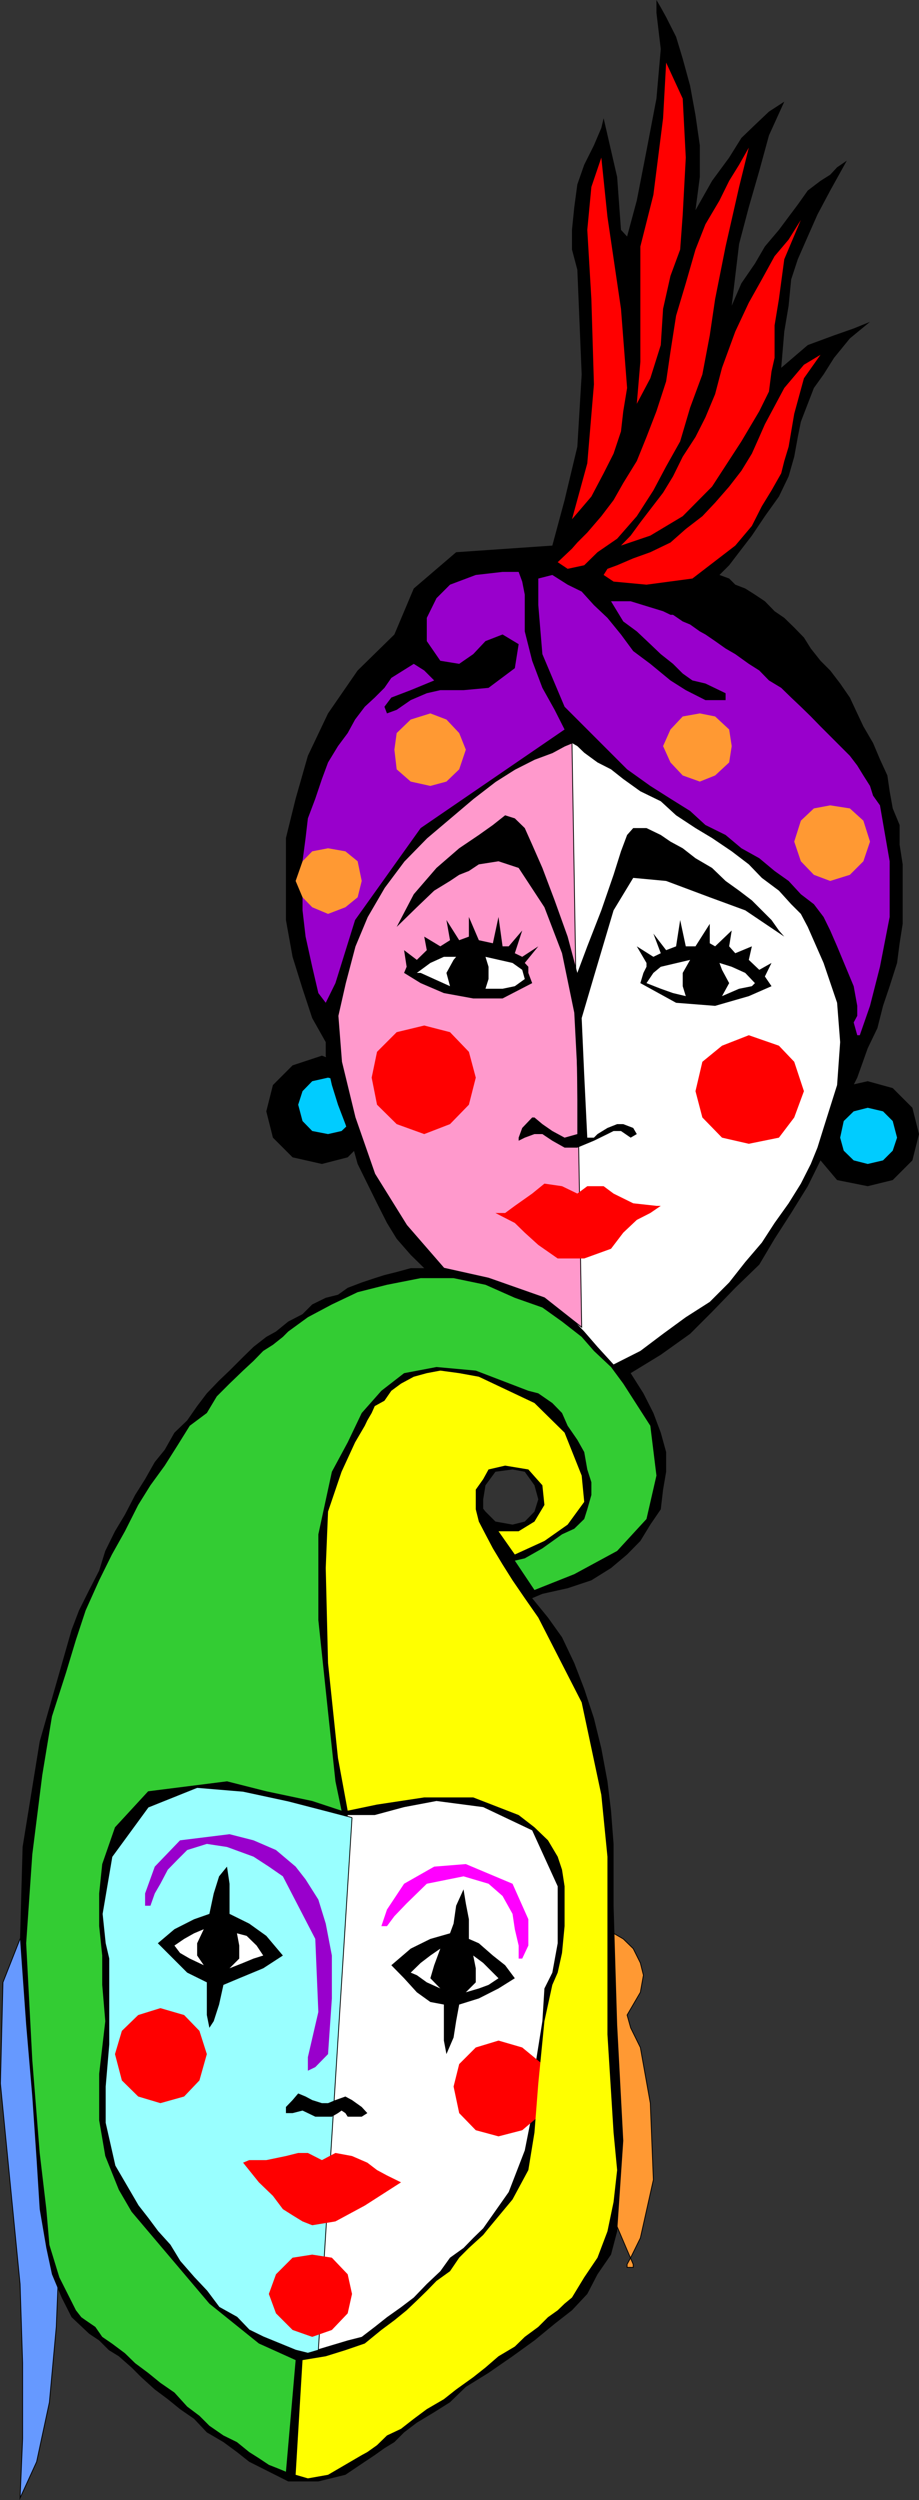
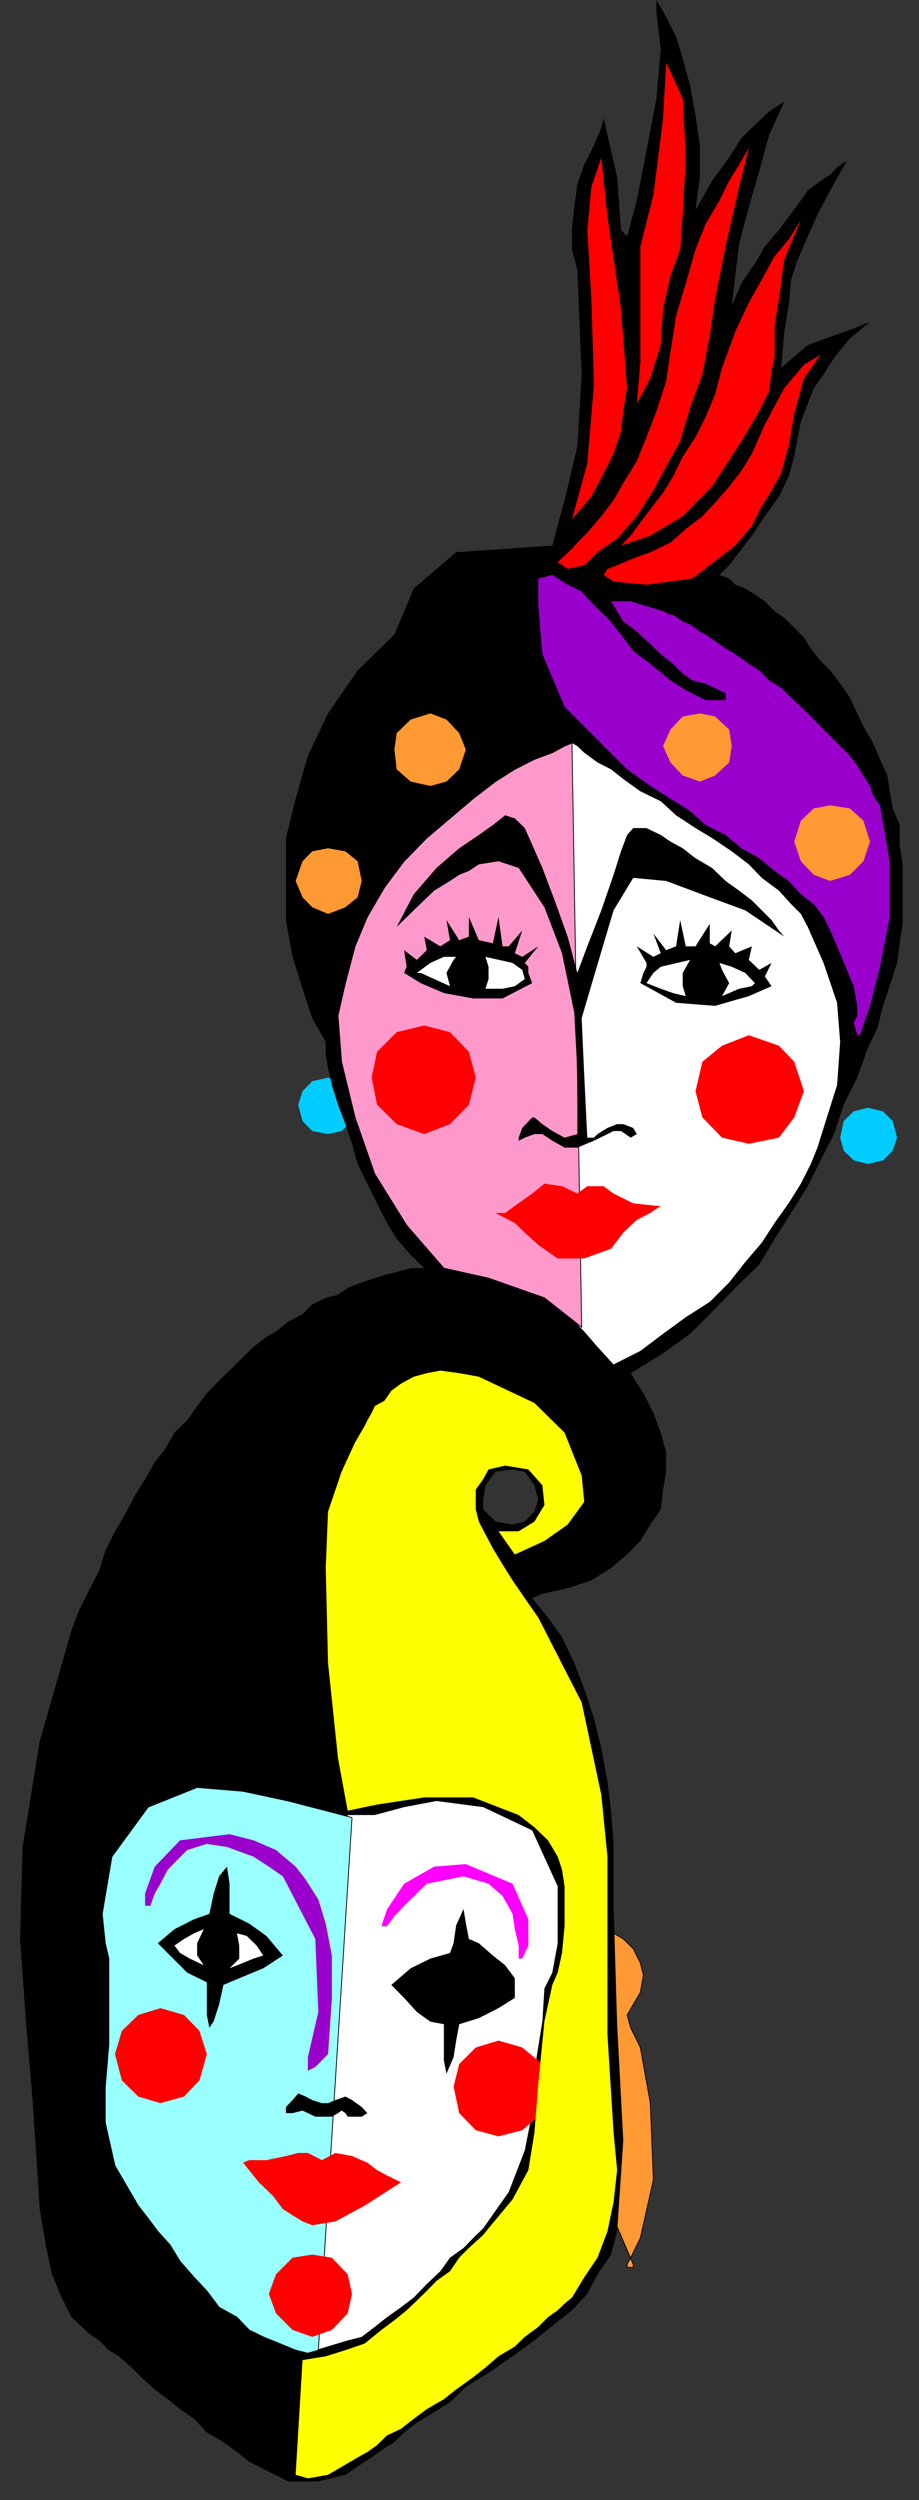
<svg xmlns="http://www.w3.org/2000/svg" width="360.159" height="978.803">
  <rect width="100%" height="100%" fill="#333333" stroke="none" />
  <path stroke="#000" stroke-miterlimit="10" stroke-width=".317" d="m87.561 560.902 6.2-6.5 9.398-3.902 9.8 2.7 7.7 3.8 4.101 6.7 2.899 6.3-1.5 6.2-5.5 7.902-9.797 2.898-10.301-1.7-6.8-5-4.802-5-3.097-7.698 1.699-6.7" />
  <path fill="#f93" stroke="#000" stroke-miterlimit="10" stroke-width=".317" d="m232.76 760.8 1.399-3.898 2.402-1.601 3.898 1.601 3.801 2.2 3.899 3.8 2.8 5.598 1.2 4.8-1.2 6.7-5.199 8.902 1.399 5 3.8 7.7 3.903 21.8 1.199 30-5.102 22.797-3.8 7.703-1.399 2.598v1.2h2.399v-1.2l-7.7-18-4.8-37.398-1.5-39.801-1.399-30.5" />
-   <path fill="#69f" stroke="#000" stroke-miterlimit="10" stroke-width=".317" d="m15.561 753.102-7.7 6-6.702 17-1 39.597 7.703 78.5 1 31v29.5l-1 23.301 6.5-14.2 5-23.3L22.06 911l1.2-29.5-1.2-49-3.902-54-2.598-25.398" />
-   <path d="m340.061 423.3 9.8 2.7 7.7 7.7 2.598 10.3-2.598 10.3-7.7 7.7-9.8 2.402-12-2.402-6.5-7.7-3.8-10.3 3.8-10.3 6.5-7.7 12-2.7m-213.902-10 10.101 3.802 7.7 7.699 2.902 10.3-2.903 10.301-7.699 7.7-10.101 2.597-11.5-2.597-7.7-7.7-2.597-10.3 2.597-10.301 7.7-7.7 11.5-3.8" />
  <path fill="#0cf" d="m340.061 433.7 6 1.402 3.8 3.8 1.7 6.5-1.7 5.098-3.8 3.8-6 1.4-5.5-1.4-3.902-3.8-1.399-5.098 1.399-6.5 3.902-3.8 5.5-1.403m-211.5-11.797 5.3 1.399 4.098 3.898 1.2 5.301-1.2 6.402-4.097 3.899L128.56 444l-6.2-1.2-3.8-3.898-1.7-6.402 1.7-5.3 3.8-3.9 6.2-1.398" />
  <path d="m200.862 596.902 4.797-1.203 3.8-3.898 1.5-4.801-1.5-5.5-3.8-5.3-4.797-.9-6.703.9-3.899 5.3-.898 5.5v3.902l.898 3.797 1.2 3.801 5.5 7.7 6.3 10.1 5.301 9.4 6.2 7.6 5.5 7.7 4.8 10.102 3.898 10.097 3.801 11.5 2.899 11.801 2.402 12.902 1.398 11.5 1 13v24.2l1.403 46.597 2.398 45.403-2.398 35.5-2.403 9.097-5.3 7.703-4 7.7-6 6.398-6.797 5.3-7.903 6.5-8.597 6.2-9.403 6.5-8.898 5.5-6.2 6-6.202 3.902-6.797 4.098-5 3.8-3.801 3.802-3.902 2.398-3.797 2.7-3.903 2.6-7.597 5.102-10.602 2.598h-11.8l-15.301-7.7-4.797-3.8-5.301-3.898-6.5-3.801-5-5.301-5.5-3.8-4.8-3.9-5.102-3.8-5.297-4.8-3.801-3.798-5-4.402-3.902-2.398-3.797-3.801-3.903-2.602-6.898-6.5-3.902-7.699-3.797-9.098-2.203-10.3-2.598-15.2-1.2-19.203-1.702-24.898-2.399-28.102-2.398-33.597 1-36L15.56 681.8l12.5-43.7 2.898-7.601 4-8 3.903-7.598 2.398-7.703 3.801-7.699 3.898-6.5 4-7.7 3.903-6.198 3.797-6.7 3.902-4.8 3.8-6.7 5-4.8 3.9-5.602 3.8-5 4.8-5 4.098-3.898 5.301-5.301 4.102-4 5-3.899 3.797-2.101 4.8-3.899 5.602-2.902 3.8-3.8 5.298-2.598 4.8-1.2 3.801-2.703 5.5-2.097 5.102-1.7 3.797-1.203 4.8-1.199 5.5-1.5h5.301l-5.3-5.2-5.5-6.3-3.801-6.2-3.899-7.698-3.8-7.7-3.801-7.703-2.2-7.898-2.597-7.7-2.903-7.601-2.398-7.7-1.5-6.698-.902-4.801V408l-5.297-9.398-3.801-11.5-3.902-12.5-2.598-14.403v-32.097l3.8-15.403 4.798-16.797 7.902-16.601 11.598-16.801 14.402-14.098 7.598-18L178.76 216.2l37.7-2.597 4.8-17.801 5-20.899 1.7-28.3-1.7-41-2.101-7.903V90l.902-8.898 1.2-8.903 2.698-7.699 3.801-7.598 2.899-6.8.902-3.801 5.3 23 1.5 20.699 2.4 2.602 3.8-14.102 3.8-19.5 3.9-20.398 1.698-19.403L257.26 5V0l1.7 2.902 2.1 3.798 3.898 7.703L267.561 23l2.898 10.602 2.102 11.5 1.7 11.8v12.399l-1.7 13 6.5-11.5 6.7-9.102 4.8-7.699 5.3-5.098 5.5-5.203 6-3.898-6 13.199-3.8 13.902-4.102 14.2-3.8 14.398-1.5 12.5-1.399 11.7 3.801-8.798 5.3-7.703 3.9-6.699 5.5-6.5 3.8-5.098 3.598-4.8 3.902-5.5 5-3.801 3.8-2.399 2.7-2.902 3.8-2.598-6.5 11.7-5 9.398-3.8 8.602-3.902 8.898-2.598 7.902-1 10.297-1.7 10.102L306.16 144l10.402-8.898 10.3-3.801 7.7-2.7L340.96 126l-7.898 6.5-6.2 7.602-4.1 6.5-3.802 5.3-2.398 6.2-2.7 7-1.202 6-1.399 7.699-2.199 7.699-3.8 7.902-5.5 7.7-5.102 7.597-5 6.5-3.899 5.102-3.8 3.8 3.8 1.399 2.399 2.402 3.902 1.5 3.8 2.399 3.9 2.601 3.8 3.899 3.8 2.601 3.9 3.797 3.8 3.903 2.7 4.3 3.8 4.797 3.8 3.801 3.9 5.102 3.8 5.5 2.898 6.199 2.403 5.101 3.797 6.5 2.703 6.399 2.898 6.3.899 6.2 1.203 6.699 2.699 6.5v7.7l1.2 7.702V361.7l-1.2 7.602-1 7.699-2.902 9.102-2.598 7.699-2.2 8.699-3.8 7.902-4.102 11.5-5.3 10.598-3.797 11.5-5.301 10.3-5 10.102-6.5 10.5-6.5 10.098-6 10.102-9.402 9.097-9.098 9.403-8.602 8.597-11.5 8.203-11.8 7.2 5 7.898 3.902 7.7 2.898 7.702 2.102 7.598v7.7l-1.2 7-.902 7.702-4.097 6-3.903 6.399-5.199 5.3-6.3 5.301-7.7 4.797-9.3 3.102L212.56 624l-4 1.7-2.902-3.9-3.899-5.5-3.8-6.198-4.801-7.7-2.899-6.703-2.601-4.797-1.2-3.902 3.801 4.8 3.899 3.9 6.703 1.202" />
  <path fill="red" d="m321.561 138.902-6.5 3.899-7.7 9.101-7.6 14.2-2.2 5-2.902 6.5-4.098 6.699-4.8 6.199-5.5 6.3-5 5.302-6.5 5-6 5.3-7.9 3.797-6.702 2.403-6.297 2.699-3.801 1.398-1.5 2.403 3.898 2.597 12.903 1.203 18-2.402 16.797-12.898 6.5-7.7 3.902-7.703 3.8-6.199 3.798-6.7 1.203-4.8 1.699-5.598 2.2-12.902 3.8-13.898 6.5-9.2" />
  <path fill="red" d="M313.862 86.102 309.06 93.8l-5.5 6.5-5 9.101-5.102 9.098-5.3 11.3-5.2 14.2-2.699 10.3-3.8 9.102-3.899 7.7-5 7.699-3.8 7.699-3.9 6.402-5 6.5-3.902 5.098-3.8 5.2-3.797 3.902 11.5-3.903 12.699-7.597 11.5-11.602 11.5-17.7 7-11.8 3.8-7.7 1-7.898 1.2-5.3v-12.7l1.7-10.3 2.1-15.602 6.5-15.398" />
  <path fill="red" d="m293.46 57.8-3.801 6.7-3.899 6.3-3.8 7.7-5.5 9.3-3.899 9.9-3.8 13.202-3.802 12.7-2.199 14.097-1.699 11.602-3.8 11.699-3.9 10.102-3.8 9.398-5.3 8.602-3.802 6.699-4.8 6.3-5.5 6.399-3.899 3.902-2.101 2.399-5.598 5.3 3.898 2.598 6.5-1.398 5.2-5.102 7.703-5.297 7.699-8.8 6.5-10.102 5-9.398 5.5-9.801 3.898-13.2 4.801-13 2.899-15.3 2.101-14.2 4.102-20.601 5.297-23.3 3.8-15.4" />
  <path fill="red" d="m261.061 24.5-1.2 21.8-3.8 30-5.102 20.2v45.102l-1.398 16.5 5.3-10 4.098-13 .903-14.2L262.76 108l3.801-10.3 1-13.7 1.2-22.3-1.2-23.098-6.5-14.102m-25.402 37.2-3.899 11.5-1.6 16.8 1.601 27.102 1 33.398-2.601 30.902-6 21.899 7.601-8.899 4.801-9.101 3.898-7.7 2.903-8.699.898-7.902 1.5-9.098-2.398-31-5.301-36-2.402-23.203" />
  <path fill="#90c" d="m334.561 400.3 1.398 5h1l4-11.5 3.903-15.3 3.797-19.5v-21.8l-3.797-21.9-2.703-3.8-1.2-3.8-2.597-4.098-2.403-3.903-2.898-3.797-3.8-3.8-3.9-3.903-3.8-3.797-3.8-3.902-3.9-3.8-3.8-3.598-3.902-3.801-4.797-2.899-3.801-3.902-4.102-2.598-5.3-3.8-3.797-2.2L280.26 251l-3.8-2.598-2.2-1.203-3.8-2.699-2.899-1.2-3.8-2.6h-1l-2.9-1.4-12.702-3.898h-7.7l4.801 7.899 5.301 3.898 5.3 5 4.098 3.903 4.801 3.8 3.801 3.797 3.8 2.703 5.098 1.2 7.903 3.8v2.7h-7.903l-7.699-3.903-6-3.797-7.898-6.5-6.703-5-4.797-6.5-5.301-6.5-5.3-5-4.802-5.3-5.5-2.7-6-3.8-5.5 1.398v10.402l1.602 19.2 8.7 20.597 24.5 24.5 9.1 6.5 7.9 5 7.698 4.801 6 5.5 7.903 3.902 6.199 5.2 7 3.898 6 5 5.5 3.902 4.8 5.2L318.96 354l3.801 5 2.602 5.3 2.699 6.2 6.5 15.602 1.398 7.699v3.898l-1.398 2.602" />
-   <path fill="#90c" d="m205.659 232.8-1-5.1-1.399-3.798h-6.3l-10.5 1.2-10.098 3.8-5.301 5.297-3.8 7.703V251l5.3 7.7 7.398 1.202 5.5-3.8L190.26 251l6.7-2.598 6.3 3.797-1.5 9.403-10.3 7.699-9.801.898h-9.098l-5.3 1.203-6.302 2.7-5.5 3.8-3.8 1.399-1-2.602 2.703-3.597 7.597-2.903 6.301-2.597 2.899-1.2-3.899-3.902-4.101-2.598-8.797 5.5-2.703 3.899-3.797 3.8-3.903 3.598-3.8 5L136.26 287l-3.8 5.102-3.899 6.398-2.402 6.5-2.598 7.7-2.902 7.702-.899 7.7-1.199 9.097v19.203l1.2 10.297 2.6 11.801 2.4 10.3 2.898 3.802 3.8-7.7 7.7-24.703 25.703-36 56.398-38.597-3.898-7.7-4.801-8.601-4-10.602-2.902-11.5v-14.398" />
  <path fill="#fff" d="m224.159 290.902 2.101 1.2 2.7 2.597 5.199 3.801 5.3 2.7 4.801 3.8 6.7 4.8 8 3.9 6 5.5 7.601 5 6.5 3.902 7.7 5.199 6.698 5.101 5.102 5.297 6.7 5 4.8 5.301 3.8 3.8 2.7 5.102 6.2 14.098 5.3 15.602 1.2 15.398-1.2 16.8-5.3 16.802-2.4 7.699-2.6 6.398-3.9 7.703-4.8 7.7-5.5 7.699-5 7.699-6.5 7.602-6.3 8-7.602 7.597-9.399 6-8.898 6.5-8.903 6.703-10.5 5.297-6.3-6.898-5.2-6-6.5-6.801-6-4.8 3.801-215 3.899-3.798" />
  <path fill="#f9c" stroke="#000" stroke-miterlimit="10" stroke-width=".317" d="m224.159 290.902-2.899 1.2-4.8 2.597-7 2.602-7.7 3.898-7.6 4.801-8.7 6.7-9.097 7.702-9.102 7.7-8.898 9.097-7.703 10.301-6.7 11.5-4.8 11.5-3.797 14.402-2.903 12.797 1.403 18 5.297 21.801 7.703 22.102 12.5 20.097L173.96 496.5l17.5 3.902 21.903 7.7 14.597 11.5-3.8-228.7" />
  <path d="m307.362 366.7-2.102-2.4-2.898-4.1-3.801-3.798-3.902-3.902-5-3.8-5.297-3.798-5.301-5.101-6.5-3.801-5-3.898-4.8-2.602-3.802-2.598-5.597-2.703h-5.203l-2.399 2.703-2.398 6.399-2.903 9.199-4.8 13.902-5.5 14.098-3.899 10.402-3.8-14.203-5.098-14.199-4.801-12.7-4-9.1-2.902-6.5-3.899-3.798-3.8-1.203-4.801 3.801-5.5 3.902-7.7 5.2-8.898 7.699-8.902 10.3-6.7 12.801 7.903-7.703 6.797-6.5 6.203-3.797 3.597-2.402 3.801-1.5 3.899-2.598 7.703-1.203 7.898 2.602 10.102 15.398 6.898 18 4.801 23.301 1.2 23V444l-5 1.402-4.802-2.601-3.898-2.7-3.102-2.601h-.898l-3.902 4.102-1.399 3.8v1.2l2.399-1.2 3.8-1.402h3.102l3.898 2.602 4.801 2.699h5l6.5-2.7 5.301-2.601 2.398-1.2h2.903l3.797 2.602L249.56 444l-1.402-2.398-3.899-1.5h-2.398l-3.801 1.5-3.902 2.398-1.399 1.402h-2.601l-1.2-24.5-1-22.3 4.801-16.301 7.7-25.899 7.699-12.703 12.902 1.203 17.098 6.399 13.902 5.101 15.3 10.297" />
  <path fill="red" d="M258.96 472.102h-1.7l-9.101-1-7.7-3.801-3.898-2.899h-6.402l-3.899 2.899-6-2.899-6.898-1-4.801 3.899-6.8 4.8-3.802 2.801h-3.8l7.601 3.899 3.899 3.8 5.3 4.801 7.602 5.297h10.398l10.5-3.797 4.801-6.3 5.301-5 5.3-2.7 4.098-2.8" />
  <path d="M302.362 386.102 293.459 390l-13.199 3.8-15.3-1.198-14-7.7 1.199-4 1.203-2.402V377l-3.801-6.5 6.5 4.102 2.898-1.403-2.898-7.699 5 6.5 3.898-1.5 1.602-10.3 2.2 10.3h3.8l5.598-8.8v7.6l2.101 1.2 6.5-6.2-1 6.2 2.399 2.7 6.5-2.7-1.2 5.3 4.102 3.9 4.8-2.7-2.6 5.3 2.6 3.802m-143.999-5.2 6.5 4 9.097 3.899 11.5 2.101h11.5l11.602-6-1.5-4V378.5l-1.402-1.5 5.3-6.5-6.3 4.102-2.899-1.403 2.899-8.898-5.297 6.199h-2.403l-1.597-11.5-2.203 10.3-5.5-1.198L183.76 359v7.7l-3.8 1.402-5-7.903 1.402 7.903-3.801 2.398-6.3-3.8 1 5.3-3.9 3.8-5-3.8 1 6.5-1 2.402" />
  <path fill="red" d="m293.46 405.3 11.8 4.102 6 6.297 3.801 11.5-3.8 10.301-6 7.902-11.802 2.399-10.5-2.399-7.699-7.902-2.699-10.3 2.7-11.5 7.698-6.298 10.5-4.101M166.26 401.5l10.102 2.602 7.398 7.699 2.7 10.101-2.7 10.598-7.398 7.602L166.26 444l-10.8-3.898-7.7-7.602-2.101-10.598 2.101-10.101 7.7-7.7 10.8-2.601" />
  <path fill="#fff" d="m281.96 377 1 2.7 2.8 5.202-2.8 5.098 6.699-2.898 5-1 1.203-1.2-3.801-4-5.3-2.402-4.802-1.5m-11.499-1.2-2.899 5.102v5.2l1.2 3.898-5-1.2-4.802-1.698-5.597-2.2 2.699-4 2.898-2.402 11.5-2.7m-91.699-1.198-1 1.199-2.8 5.101 1.402 5.2-6.203-2.801-5.297-2.399h-1.5l5.297-3.902 5.3-2.398h4.801m11.5 0 1.2 3.898v4.8l-1.2 3.802h6.7l4.8-1 3.899-2.801-1-3.602-3.797-2.699-10.602-2.398" />
  <path fill="#f93" d="m325.362 315.3 7.699 1.2 5.3 4.8 2.598 8.2-2.597 7.7-5.301 5.3-7.7 2.402-6.402-2.402-5.097-5.3-2.602-7.7 2.602-8.2 5.097-4.8 6.403-1.2m-51.102-36 6 1.2 5.5 5.102 1 6.5-1 6.398-5.5 5.102-6 2.398-6.699-2.398-4.8-5.102-2.9-6.398 2.9-6.5 4.8-5.102 6.7-1.2m-105.602 0 6.3 2.4 5 5.3 2.602 6.5-2.602 7.7-5 4.8-6.3 1.7-7.7-1.7-5.5-4.8-.898-7.7.898-6.5 5.5-5.3 7.7-2.4m-40.098 52.802 6.8 1.199 4.798 3.898 1.601 7.703-1.601 6.399-4.797 3.898-6.801 2.602-6.2-2.602-3.8-3.898-2.7-6.399 2.7-7.703 3.8-3.898 6.2-1.2" />
  <path fill="#fff" d="M136.26 710.602h10.602l11.5-3.102 12.699-2.398 18.3 2.398 19.2 9.102 10 21.898v22.3l-2.102 11.5-3.097 6.2-.801 12.8-3.102 19.4-.898 16.6-2.902 14.602-6.297 16.297-10 14.203-3.903 3.797-3.8 3.903-5.297 3.8-3.801 5.297-5.3 5-5.102 5.301-5 3.8-5.5 3.9-4.797 3.8-5.102 3.902-5.5 1.399-12.699 3.8h-5l-3.902-1.402 21.601-208.097" />
  <path fill="#9ff" stroke="#000" stroke-miterlimit="10" stroke-width=".317" d="m137.96 711.602-10.301-2.7-14.7-3.8L95.26 701.3l-18-1.5-19.199 7.699-14.2 19.402-3.8 22.399 1.2 11.5 1.398 6v33.601l-1.399 16.5v14.2l3.801 16.8 9.098 15.598 3.902 5 3.8 5.102 4.798 5.3 3.902 6.399 5.5 6.3 5 5.301 4.8 6.399 7 3.898 4.798 5 5.5 2.703 12.703 5.2 4.797 1.199 4.101-1.2 13.2-208.5" />
  <path fill="red" d="m157.159 854.402-5.5-2.703-3.899-2.097-3.8-2.903-6-2.597-6.5-1.2-5.301 2.797-5.5-2.797h-3.797l-4.801 1.2-7.7 1.597H97.66l-2.399 1 6.2 7.703 5.5 5.297 3.902 5.203 3.797 2.399 3.902 2.398 3.8 1.5 9.098-1.5 11.5-6.199 14.2-9.098m38.202-55.5 9.297 2.7 7.902 6.5.8 8.8-.8 10.399-7.902 6.699-9.297 2.402-8.903-2.402-6.5-6.7-2.199-10.398 2.2-8.8 6.5-6.5 8.902-2.7M62.862 786.2l9.297 2.702 6 6.2 2.902 9.097-2.902 10.301-6 6.3-9.297 2.602-8.703-2.601-6.399-6.301-2.699-10.3 2.7-9.098 6.398-6.2 8.703-2.703" />
-   <path d="m201.76 774.5-3.8-5.098-4.801-3.8-5.5-4.801-3.899-1.7v-7.699l-1.199-6.203-.902-5.5-2.899 6.403-1 7-1.398 3.8-7.703 2.2-7.7 3.8-7.597 6.5 5 5.098 5 5.5 5.297 3.8 5.3 1v14.102l1 5.297 2.801-6.5 1-6.398 1.2-6.5 7.699-2.399 7.703-3.902 6.398-4" />
-   <path fill="#fff" d="m185.46 765.602 1 5v5.5l-3.9 3.898 5.098-1.5 3.8-1.398 3.903-2.602-3.903-3.898-2.097-2.102-3.903-2.898m-12.897-2.7-2.402 6.5-1.5 5.098 3.902 4-5.3-2.398-3.9-2.801-2.402-1 3.903-3.801 3.797-2.898 3.902-2.7" />
+   <path d="m201.76 774.5-3.8-5.098-4.801-3.8-5.5-4.801-3.899-1.7l-1.199-6.203-.902-5.5-2.899 6.403-1 7-1.398 3.8-7.703 2.2-7.7 3.8-7.597 6.5 5 5.098 5 5.5 5.297 3.8 5.3 1v14.102l1 5.297 2.801-6.5 1-6.398 1.2-6.5 7.699-2.399 7.703-3.902 6.398-4" />
  <path d="m61.862 760.8 6.5-5.5 7.699-3.898 6-2.101 1.7-8 2.1-6.7 3.098-3.8 1 6.699v11.8l7.7 3.802 6.703 4.8 6.5 7.7-7.703 5-9.399 3.898-6.199 2.602-1.7 7.699-2.1 6.5-1.7 2.601-1-5v-12.8l-7.7-3.801-6.702-6.7-4.797-4.8" />
  <path fill="#fff" d="m79.862 755.3-2.602 5.5v4.802l2.602 3.8-5.5-2.601-3.801-2.2-2.2-2.902 3.798-2.597 3.902-2.2 3.8-1.601m13.001 1.601.898 4.797v5.102l-3.8 3.8 5.3-2.101 4.102-1.7 3.797-1.198-2.598-3.903-3.902-3.797-3.797-1" />
  <path fill="#f0f" d="m182.561 729.8-12.402 1-11.797 6.7-6.703 10.102-2.2 6.5h2.2l2.902-3.903 4.8-5 7.9-7.699 14.398-2.898 9.8 2.898 5.5 4.8 3.903 7 .898 6 1.5 6.4v5.1h1.399l2.402-5.1v-10.298l-6.2-13.902-18.3-7.7" />
  <path fill="#90c" d="m110.862 734.602-5.5-3.801-6-3.899-10.403-3.8-7.898-1.2-7.7 2.399-3.8 3.8-3.8 3.899-2.9 5.5-2.202 3.8-1.7 4.802h-2.097V741.3l3.797-10.5 9.901-10.3 19.398-2.398 9.403 2.398 8.797 3.8 7.703 6.5 3.898 5 5 7.9 2.899 9.402 2.402 12.5v16.8l-1.5 21.797-5 5.102-2.902 1.398v-5.297l4.101-17.703-1.199-28.597-12.7-24.5" />
  <path d="m141.76 824.902-3.8-2.703-2.598-1.398-3.903 1.398-2.898 1.203h-2.402l-3.797-1.203-2.602-1.398-2.898-1.2-2.203 2.598-2.598 2.703v2.399h2.598l3.902-1 2.098 1 2.902 1.398h6.5l2.398-1.398 1.403-1 1.5 1 .898 1.398h5.5l2.2-1.398-2.2-2.399" />
  <path fill="red" d="m122.362 882.7 7.699 1.202 6.2 6.5 1.698 7.7-1.699 7.597-6.199 6.5-7.7 2.703-7.702-2.703-6.5-6.5-2.797-7.597 2.797-7.7 6.5-6.5 7.703-1.203" />
-   <path fill="#3c3" d="m209.46 622.5 15.601-6.2 16.8-9.1 11.5-12.5 3.9-17-2.4-19.5-10.6-16.5-4.802-6.5-6.699-6.298-4.8-5.5-7.7-6-7.699-5.5-10.8-3.8-11.5-5.102-12.5-2.598h-12.9L151.66 503l-11.5 2.902-10.098 4.797-9.402 5-7.7 5.602-2.097 2.101-3.903 3.098-3.8 2.402-3.797 3.899-4.102 3.8-5.3 5.098-5 5-3.899 6.5-6.7 5-4.8 7.703-5 7.899-5.602 7.699-4.8 7.7-5.2 10.3-5.097 9.102-5 10.097L33.56 630.5l-3.8 11.5-3.9 12.902L20.36 672l-3.8 23-3.902 31-2.399 34.8 2.399 45.802 2.902 36.3 2.598 22 1.203 14 3.898 12.7 6.5 12.898 2.102 2.7 1.699 1.202 3.8 2.598 2.7 3.902 3.8 2.598 5.098 3.8 4 3.9 5.102 3.8 4.8 3.902 5.5 3.797 5 5.5 4.798 3.602 3.902 3.898 5.5 3.801 5.3 2.602 4.8 3.898 3.8 2.402 3.903 2.598 3.797 1.5 2.902 1.2 3.8-43.7-14.402-6.5-19.398-15.598-30.5-36-5-8.601-5.3-13.2-2.4-14v-18.199l2.4-20.601-1.2-14.2v-11.5l-1.2-11.5v-12.8l1.2-11.5 5-14.399 13-14.101 30.898-3.899 15.403 3.899 18 3.8 11.5 3.801-2.403-11.5-2.898-27.101-3.8-36v-33.602l5.3-24.5 6.2-11.5 5.5-11.5 7.698-8.699 8.903-6.898 12.699-2.403 15.398 1.403 20.602 7.898 3.898 1 5.5 3.8 3.801 3.9 2.2 5 3.8 5.5 2.7 4.8 1.199 6.8 1.601 5v5l-1.601 5.602-1.2 3.797-3.898 3.801-4.8 2.2-7.7 5.5-6.902 3.902-3.899.898 7.7 11.5" />
  <path fill="#ff0" d="m195.362 599.5 6.398 9.102 11.602-5.301 9.097-6.399 6.5-8.902-1-10.3-6.699-16.798-11.8-11.601L187.658 539l-7.7-1.398-7.398-1-5.3 1-5.102 1.398-5 2.7-3.797 2.8-2.703 3.902-3.797 2.098-1.203 2.7-1.7 2.902-1 2.097-3.8 6.5-5.297 11.5-5.301 15.602-.902 22.101.902 37.2 3.898 37.199 3.801 20.601 11.5-2.402 18.5-2.8h19.2l17.8 6.902 6.2 4.8 5.3 5.098 3.801 6.402 1.7 5.098 1 6.5v15.602l-1 10.5-1.7 7.699-2.102 4.8-3.097 14.2-2.403 24.398-1.5 19.203-2.398 14.7-6.2 11.5-9.402 11.3-2.097 2.598-5.602 5.102-3.8 3.8-3.598 5.297L171.06 893l-3.8 3.902-3.9 3.797-4 3.801-4.8 3.902-5.102 3.797-6.5 5.301-7.597 2.602-7.703 2.398-9.098 1.5-2.7 44.902 4.798 1.399 7.902-1.399 13.2-7.703 2.198-1.199 3.801-2.7 3.899-3.8 5.5-2.598 5-3.902 5.101-3.8 6.7-3.9 4.8-3.8 6.7-4.8 4.8-3.798 5.102-4.402 6.398-3.8 3.899-3.798 5.3-3.902 3.801-3.8 3.801-2.7 2.7-2.598 2.898-2.402 4.8-7.898 5.2-7.7 3.902-10.3 2.398-11.5 1.403-12.5-1.403-14.7-2.398-38.402v-69.598l-2.402-24.203-7.7-36.199-17-33.2-5.3-7.6-4.797-7-3.903-6.2-3.8-6.3-2.899-5.5-2.601-5-1.2-4.798V583.2l2.903-4.097 2.097-3.801 6.5-1.5 9.102 1.5 5.5 6.199.8 7.7-3.902 6.5-6.199 3.8h-7.898" />
</svg>